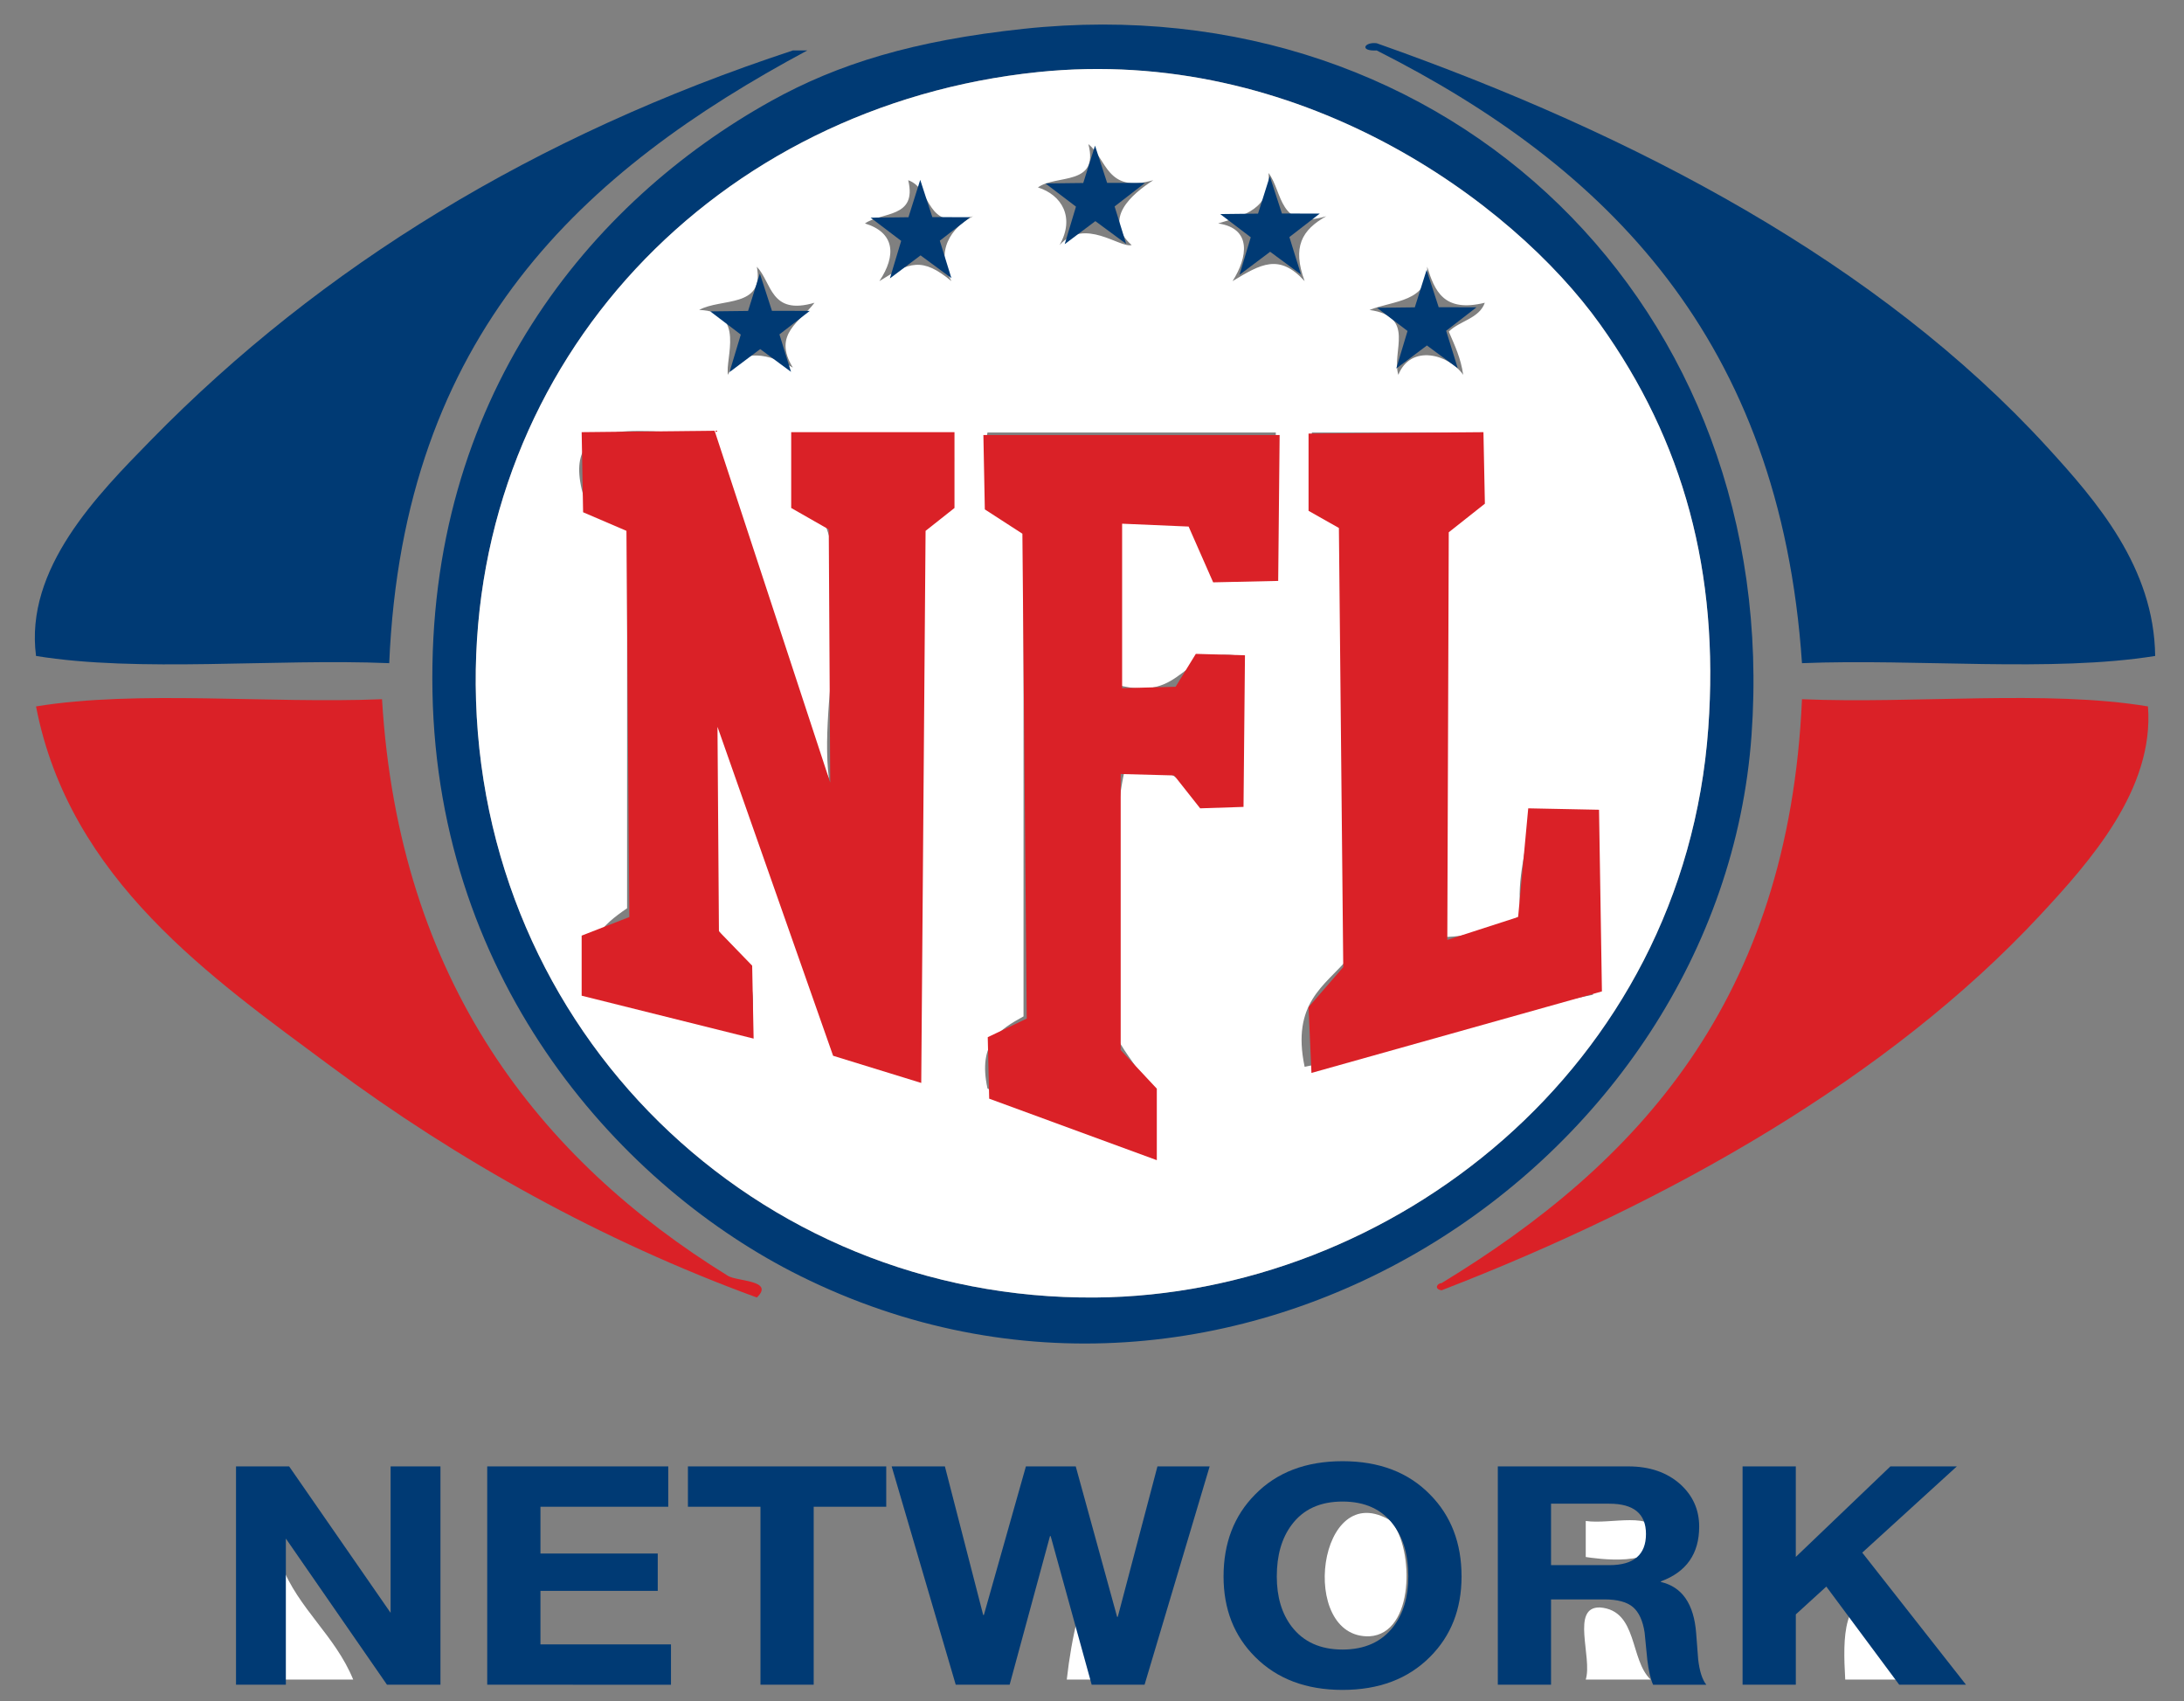
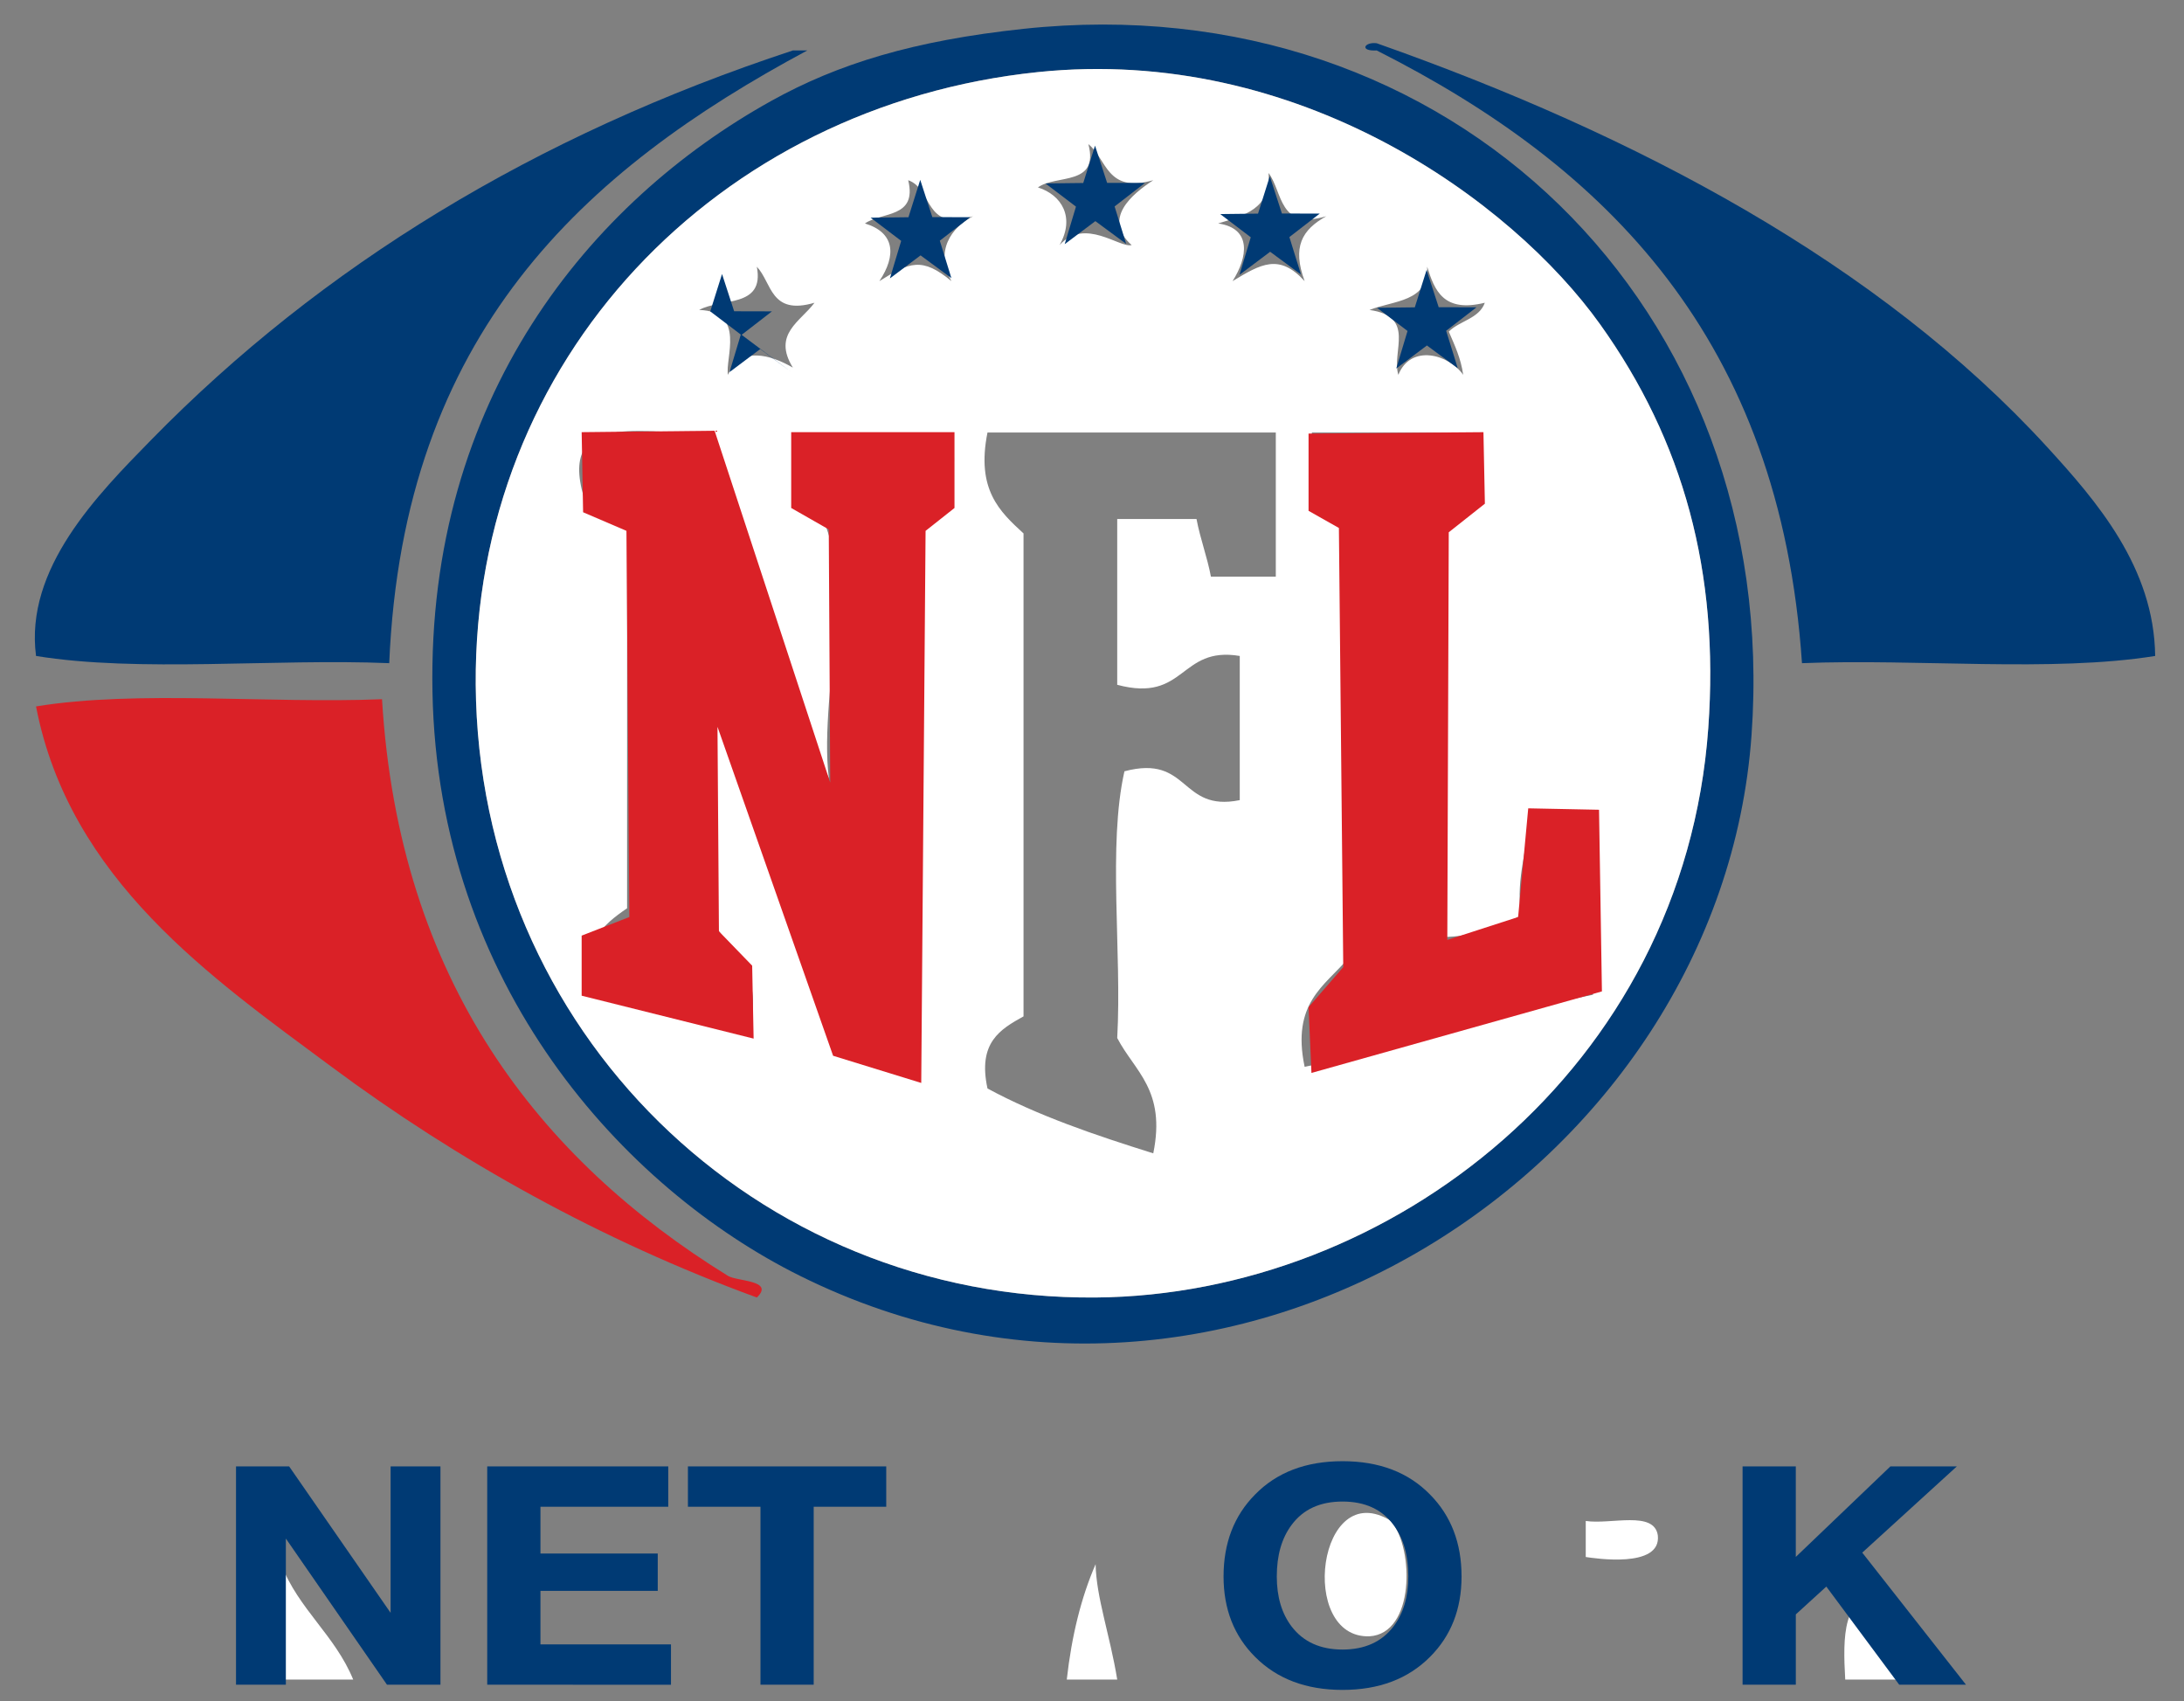
<svg xmlns="http://www.w3.org/2000/svg" version="1.0" id="Layer_1" x="0px" y="0px" width="303px" height="236px" viewBox="0 0 303 236" enable-background="new 0 0 303 236" xml:space="preserve">
  <rect x="0" y="0" width="303" height="236" fill="#808080" stroke="none" />
  <g id="Layer_0_xA0_Image_1_">
    <g id="XMLID_2_">
      <g>
-         <path fill="#DA2127" d="M298,98c0.9,11.49-8.08,21.561-15,29c-20.891,22.46-51.41,39.8-83,52c-1.13-0.189-0.561-1,0-1     c27.15-16.51,48.16-39.17,50-81C265.67,97.66,284,95.67,298,98z" />
        <path fill="#003A74" d="M284,62c6.9,7.54,14.859,16.74,15,29c-14.37,2.3-32.98,0.36-49,1c-3.04-44.96-27.109-68.89-59-85     c-2.471,0.13-1.7-1.22,0-1C227.01,18.7,260.641,36.49,284,62z" />
        <path fill="#FFFFFF" d="M267,233c-3.67,0-7.33,0-11,0c-0.34-6-0.359-11.689,5-12C262.18,225.82,265.48,228.52,267,233z" />
        <path fill="#003A74" d="M142,4c59.33-6.34,105.24,38.83,101,98c-4.3,60.07-72.48,104.57-132,75c-24.45-12.15-50.23-40.29-51-81     c-0.77-40.76,21.92-68.06,47-82C116.27,8.85,126.74,5.63,142,4z M237,101c1.55-21.62-3.439-39.83-15-56     c-12.26-17.16-41.92-38.74-78-35c-44.48,4.61-78.33,39.84-78,85c0.36,48.109,38.89,85.391,86,85     C192.891,179.66,233.609,148.27,237,101z" />
        <path fill="#FFFFFF" d="M222,45c11.561,16.17,16.55,34.38,15,56c-3.391,47.27-44.109,78.66-85,79     c-47.11,0.391-85.64-36.891-86-85c-0.33-45.16,33.52-80.39,78-85C180.08,6.26,209.74,27.84,222,45z M221,138c0-8.33,0-16.67,0-25     c-3,0-6,0-9,0c0.07,5.07-1.721,8.279-1,14c-3.04,1.63-6.4,2.93-11,3c0-19,0-38,0-57c4.73-0.94,4.279-7.05,4-13     c-7.33,0-14.67,0-22,0c0,3,0,6,0,9c0.74,2.92,5.4,1.94,5,6c0,19.33,0,38.67,0,58c-3.21,3.79-7.859,6.141-6,15     C194.83,145.17,207.109,140.779,221,138z M201,46c1.5-1.5,4.21-1.79,5-4c-5.75,1.41-6.971-1.7-8-5c0.23,4.9-4.66,4.67-8,6     c6.49,0.91,3.02,5.77,4,9c1.73-4.29,6.971-2.89,9,0C202.67,49.66,201.8,47.87,201,46z M184,30c-6.62,1.96-6.01-3.33-8-6     c0.35,5.01-3.43,5.9-7,7c4.71,0.67,4.109,4.7,2,8c3.91-2.36,6.46-3.89,10,0C179.26,34.27,180.609,31.89,184,30z M177,80     c0-6.67,0-13.33,0-20c-13.33,0-26.67,0-40,0c-1.59,7.93,1.7,10.97,5,14c0,22.33,0,44.67,0,67c-3.22,1.79-6.38,3.62-5,10     c6.91,3.75,14.88,6.46,23,9c1.8-8.8-2.609-11.391-5-16c0.66-12-1.33-26.66,1-37c9.08-2.41,7.641,5.7,16,4c0-6.67,0-13.33,0-20     c-8.41-1.41-7.45,6.55-17,4c0-7.67,0-15.33,0-23c3.67,0,7.33,0,11,0c0.529,2.8,1.471,5.2,2,8C171,80,174,80,177,80z M160,25     c-6.51,1.85-6.41-2.93-9-5c1.52,5.85-4.49,4.17-7,6c3.31,1.05,5.17,4.16,3,8c3.52-3.88,8.3,0.43,10,0     C152.92,30.37,157.02,26.95,160,25z M135,30c-6.86,2.2-5.53-3.8-9-5c1.28,5.28-3.64,4.36-6,6c4.13,1.26,4.4,4.4,2,8     c4.2-2.65,5.93-3.37,10,0C129.66,34.88,131.97,31.53,135,30z M127,74c3.63-2.71,6.37-6.3,5-14c-7,0-14,0-21,0c0,2.67,0,5.33,0,8     c9.33,7.37,2.39,27.43,4,40c-6.5-14.83-11.06-31.6-16-48c-8.32,0.68-21.75-3.75-18,9c0.99,2.68,6.09,1.24,6,5     c0,17.33,0,34.67,0,52c-3.36,2.311-6.5,4.83-5,12c7.84,1.16,14.16,3.84,22,5c1.94-8.609-2.6-10.73-5-15     c0.66-9.34-1.33-21.33,1-29c5.71,15.29,11.01,30.99,16,47c3.59,1.08,6.82,2.52,11,3C127,124,127,99,127,74z M113,42     c-6.14,1.8-5.89-2.78-8-5c1.11,5.78-5.01,4.32-8,6c6.54,0.19,3.55,6.83,4,9c1.7-4.05,5.97-2.77,9-1     C107.13,46.35,111.06,44.62,113,42z" />
        <path fill="#FFFFFF" d="M230,213c0.51,4.641-8.85,3.17-10,3c0-1.67,0-3.33,0-5C223.471,211.529,229.49,209.51,230,213z" />
-         <path fill="#FFFFFF" d="M229,233c-3,0-6,0-9,0c0.96-3.04-2.141-10.141,2-10C227.24,223.43,226.09,230.24,229,233z" />
        <path fill="#FFFFFF" d="M193,211c3.221,3.91,3.25,15.63-3,16C180.04,227.359,182.8,204.66,193,211z" />
        <path fill="#FFFFFF" d="M155,233c-2.33,0-4.67,0-7,0c0.67-5.99,1.98-11.359,4-16C152.09,221.62,153.98,226.76,155,233z" />
        <path fill="#003A74" d="M110,7c0.67,0,1.33,0,2,0C80.97,23.64,55.94,46.27,54,92c-16-0.66-34.66,1.33-49-1     c-1.59-12.14,8.5-22.34,16-30C44.59,36.9,74.27,18.76,110,7z" />
        <path fill="#DA2127" d="M101,177c1.25,0.77,6.52,0.6,4,3c-21.6-7.891-41.59-19.07-59-32C29.41,135.68,9.65,122.07,5,98     c14.03-2.3,32.31-0.36,48-1C55.35,136.1,74.81,160.82,101,177z" />
        <path fill="#FFFFFF" d="M49,233c-3.67,0-7.33,0-11,0c0.65-5.02-1.31-12.641,1-16C41.42,223.25,46.48,226.85,49,233z" />
      </g>
    </g>
  </g>
  <g id="Layer_2">
    <path id="path3343" fill="#003A74" d="M202.243,51.084l-4.278-3.157l-4.254,3.196l1.564-5.208l-4.236-3.218l5.246-0.062   l1.634-5.185l1.679,5.169l5.246,0.013l-4.209,3.257L202.243,51.084z" />
    <path id="path3343_1_" fill="#003A74" d="M180.493,38.084l-4.278-3.157l-4.254,3.196l1.564-5.208l-4.236-3.218l5.246-0.062   l1.634-5.185l1.679,5.169l5.246,0.013l-4.209,3.257L180.493,38.084z" />
    <path id="path3343_2_" fill="#003A74" d="M156.243,33.834l-4.278-3.157l-4.254,3.196l1.565-5.208l-4.237-3.218l5.246-0.062   l1.634-5.185l1.679,5.169l5.246,0.013l-4.209,3.257L156.243,33.834z" />
    <path id="path3343_3_" fill="#003A74" d="M131.993,38.584l-4.278-3.157l-4.254,3.196l1.565-5.208l-4.237-3.218l5.246-0.062   l1.634-5.185l1.679,5.169l5.246,0.013l-4.209,3.257L131.993,38.584z" />
-     <path id="path3343_4_" fill="#003A74" d="M109.743,51.584l-4.278-3.157l-4.254,3.196l1.565-5.208l-4.237-3.218l5.246-0.062   l1.634-5.185l1.679,5.169l5.246,0.013l-4.209,3.257L109.743,51.584z" />
+     <path id="path3343_4_" fill="#003A74" d="M109.743,51.584l-4.278-3.157l-4.254,3.196l1.565-5.208l-4.237-3.218l1.634-5.185l1.679,5.169l5.246,0.013l-4.209,3.257L109.743,51.584z" />
    <path id="path3353" fill="#DA2127" d="M80.698,59.953l0.2,11.111l6.015,2.58l0.401,53.574l-6.617,2.579v8.334l23.858,5.953   l-0.201-10.12l-4.611-4.762l-0.201-28.374l16.04,45.636l12.229,3.771l0.601-76.589l4.011-3.174V59.953h-22.655V70.47l5.212,2.976   l0.201,35.121l-16.04-48.812L80.698,59.953z" />
-     <path id="path3355" fill="#DA2127" d="M137.036,143.886l0.2,8.531l23.256,8.532v-9.922l-5.012-5.356v-38.295l7.418,0.199   l3.608,4.563l6.015-0.198l0.201-21.033l-6.818-0.198l-2.805,4.564l-7.42,0.198V72.652l9.225,0.396l3.406,7.739l9.022-0.198   l0.2-20.239h-41.1l0.2,10.318l5.212,3.373l0.602,67.266L137.036,143.886z" />
    <path id="path3357" fill="#DA2127" d="M181.544,60.151v10.715l4.21,2.38l0.604,60.917l-4.813,5.555l0.401,9.128l40.299-11.311   l-0.401-25.199l-9.823-0.198l-1.403,15.08l-9.824,3.175l0.201-56.55l5.012-3.968l-0.2-9.921L181.544,60.151z" />
    <g>
      <path fill="#003A74" d="M32.744,233.717V203.43h7.37l14.078,20.318V203.43h6.914v30.287h-7.417l-14.031-20.277v20.276    L32.744,233.717L32.744,233.717z" />
      <path fill="#003A74" d="M67.596,233.717V203.43h25.116v5.6H74.98v6.49h16.273v5.176H74.98v7.423h18.108v5.6L67.596,233.717    L67.596,233.717z" />
      <path fill="#003A74" d="M105.504,233.717v-24.688H95.439v-5.6h27.515v5.6h-10.065v24.688H105.504z" />
-       <path fill="#003A74" d="M167.823,203.43l-9.03,30.287h-7.337l-5.691-20.615h-0.094l-5.597,20.615h-7.479l-8.889-30.287h7.384    l5.314,20.615h0.094l5.832-20.615h6.914l5.738,20.87h0.094l5.503-20.87H167.823z" />
      <path fill="#003A74" d="M169.751,218.7c0-4.638,1.458-8.427,4.374-11.368c3.012-3.082,7.057-4.623,12.135-4.623    c5.08,0,9.124,1.541,12.135,4.623c2.916,2.941,4.375,6.73,4.375,11.368c0,4.524-1.459,8.243-4.375,11.155    c-3.041,3.056-7.086,4.582-12.135,4.582s-9.094-1.526-12.135-4.582C171.209,226.943,169.751,223.227,169.751,218.7z     M177.137,218.7c0,2.827,0.688,5.147,2.068,6.957c1.63,2.12,3.98,3.182,7.055,3.182c3.072,0,5.424-1.062,7.055-3.182    c1.381-1.81,2.069-4.13,2.069-6.957c0-2.94-0.688-5.33-2.069-7.168c-1.599-2.149-3.949-3.226-7.055-3.226    s-5.455,1.075-7.055,3.226C177.824,213.37,177.137,215.76,177.137,218.7z" />
-       <path fill="#003A74" d="M207.801,233.717V203.43h18.108c2.946,0,5.345,0.82,7.194,2.461c1.756,1.584,2.635,3.549,2.635,5.896    c0,3.762-1.771,6.293-5.314,7.593v0.085c2.947,0.68,4.578,3.04,4.893,7.084c0.094,1.217,0.188,2.434,0.281,3.648    c0.188,1.641,0.564,2.813,1.129,3.521h-7.385c-0.345-0.764-0.611-1.909-0.799-3.436c-0.126-1.272-0.252-2.546-0.377-3.818    c-0.251-1.64-0.792-2.813-1.622-3.521c-0.831-0.707-2.155-1.062-3.976-1.062h-7.383v11.835H207.801z M215.186,208.605v8.524h8.09    c3.387,0,5.08-1.442,5.08-4.325c0-2.801-1.693-4.199-5.08-4.199H215.186z" />
      <path fill="#003A74" d="M241.758,233.717V203.43h7.385v12.557l13.123-12.557h9.219l-13.123,11.963l14.393,18.324h-9.266    l-10.112-13.615l-4.231,3.859v9.756H241.758z" />
    </g>
  </g>
</svg>